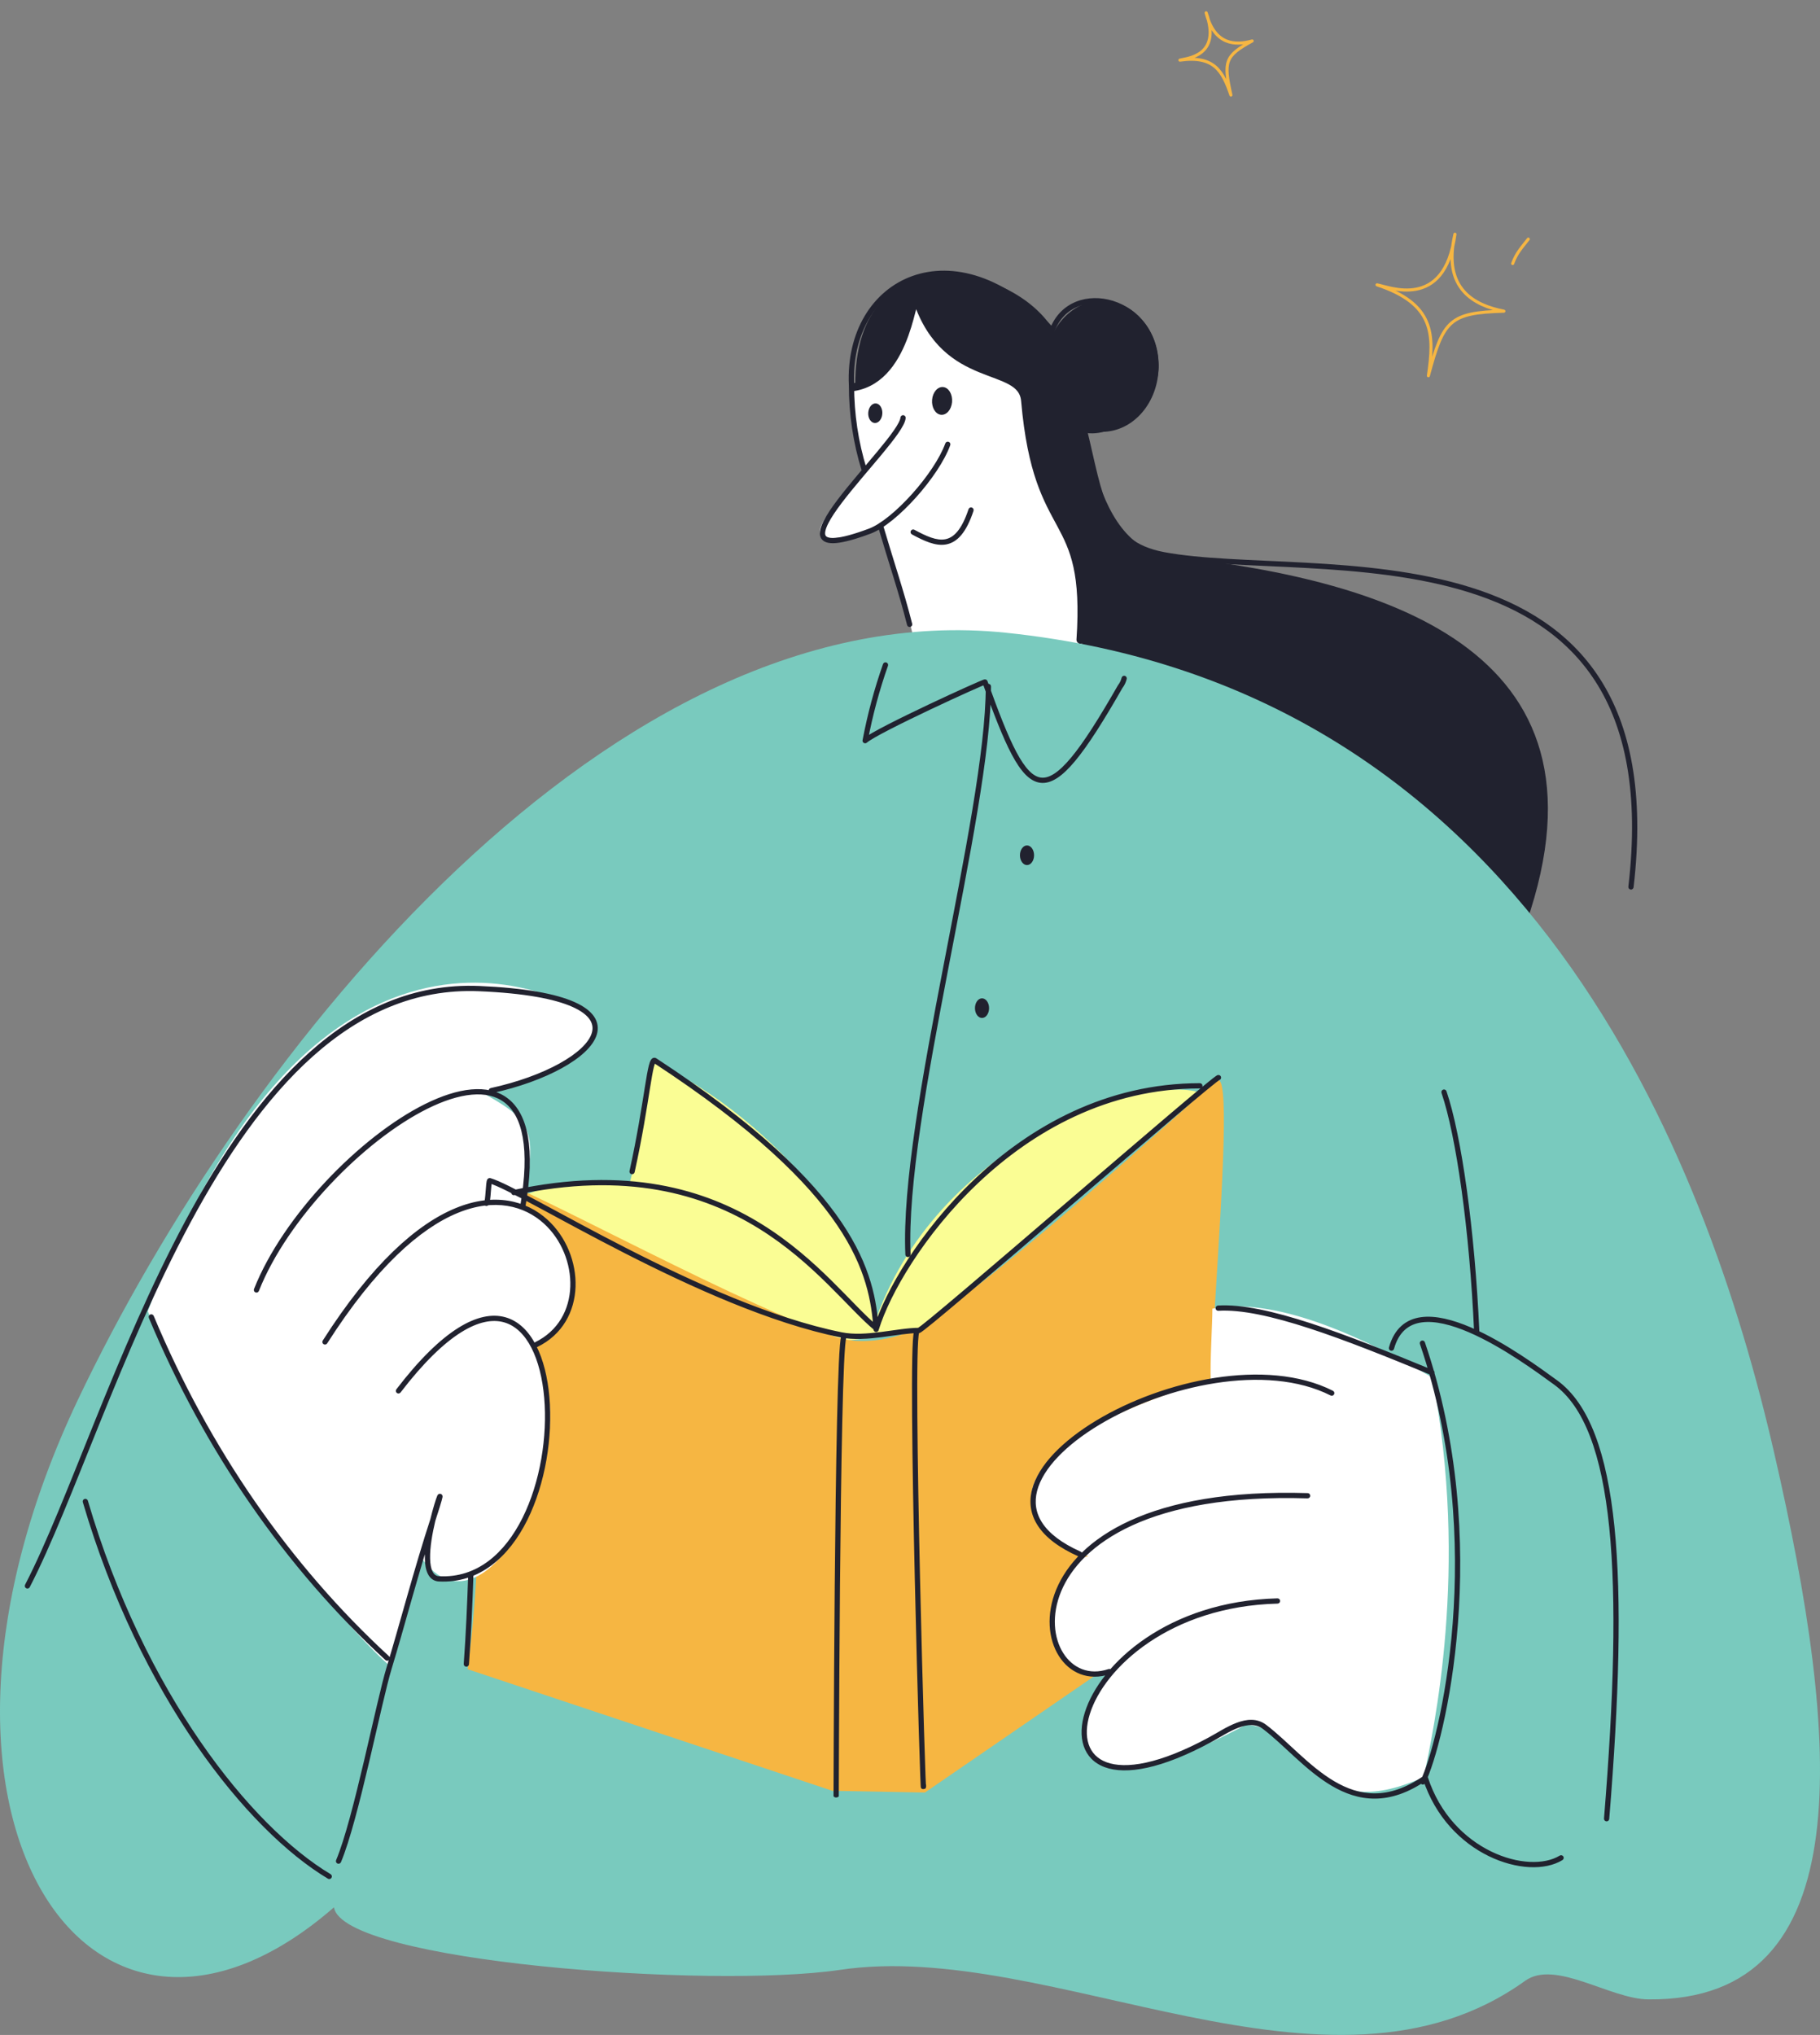
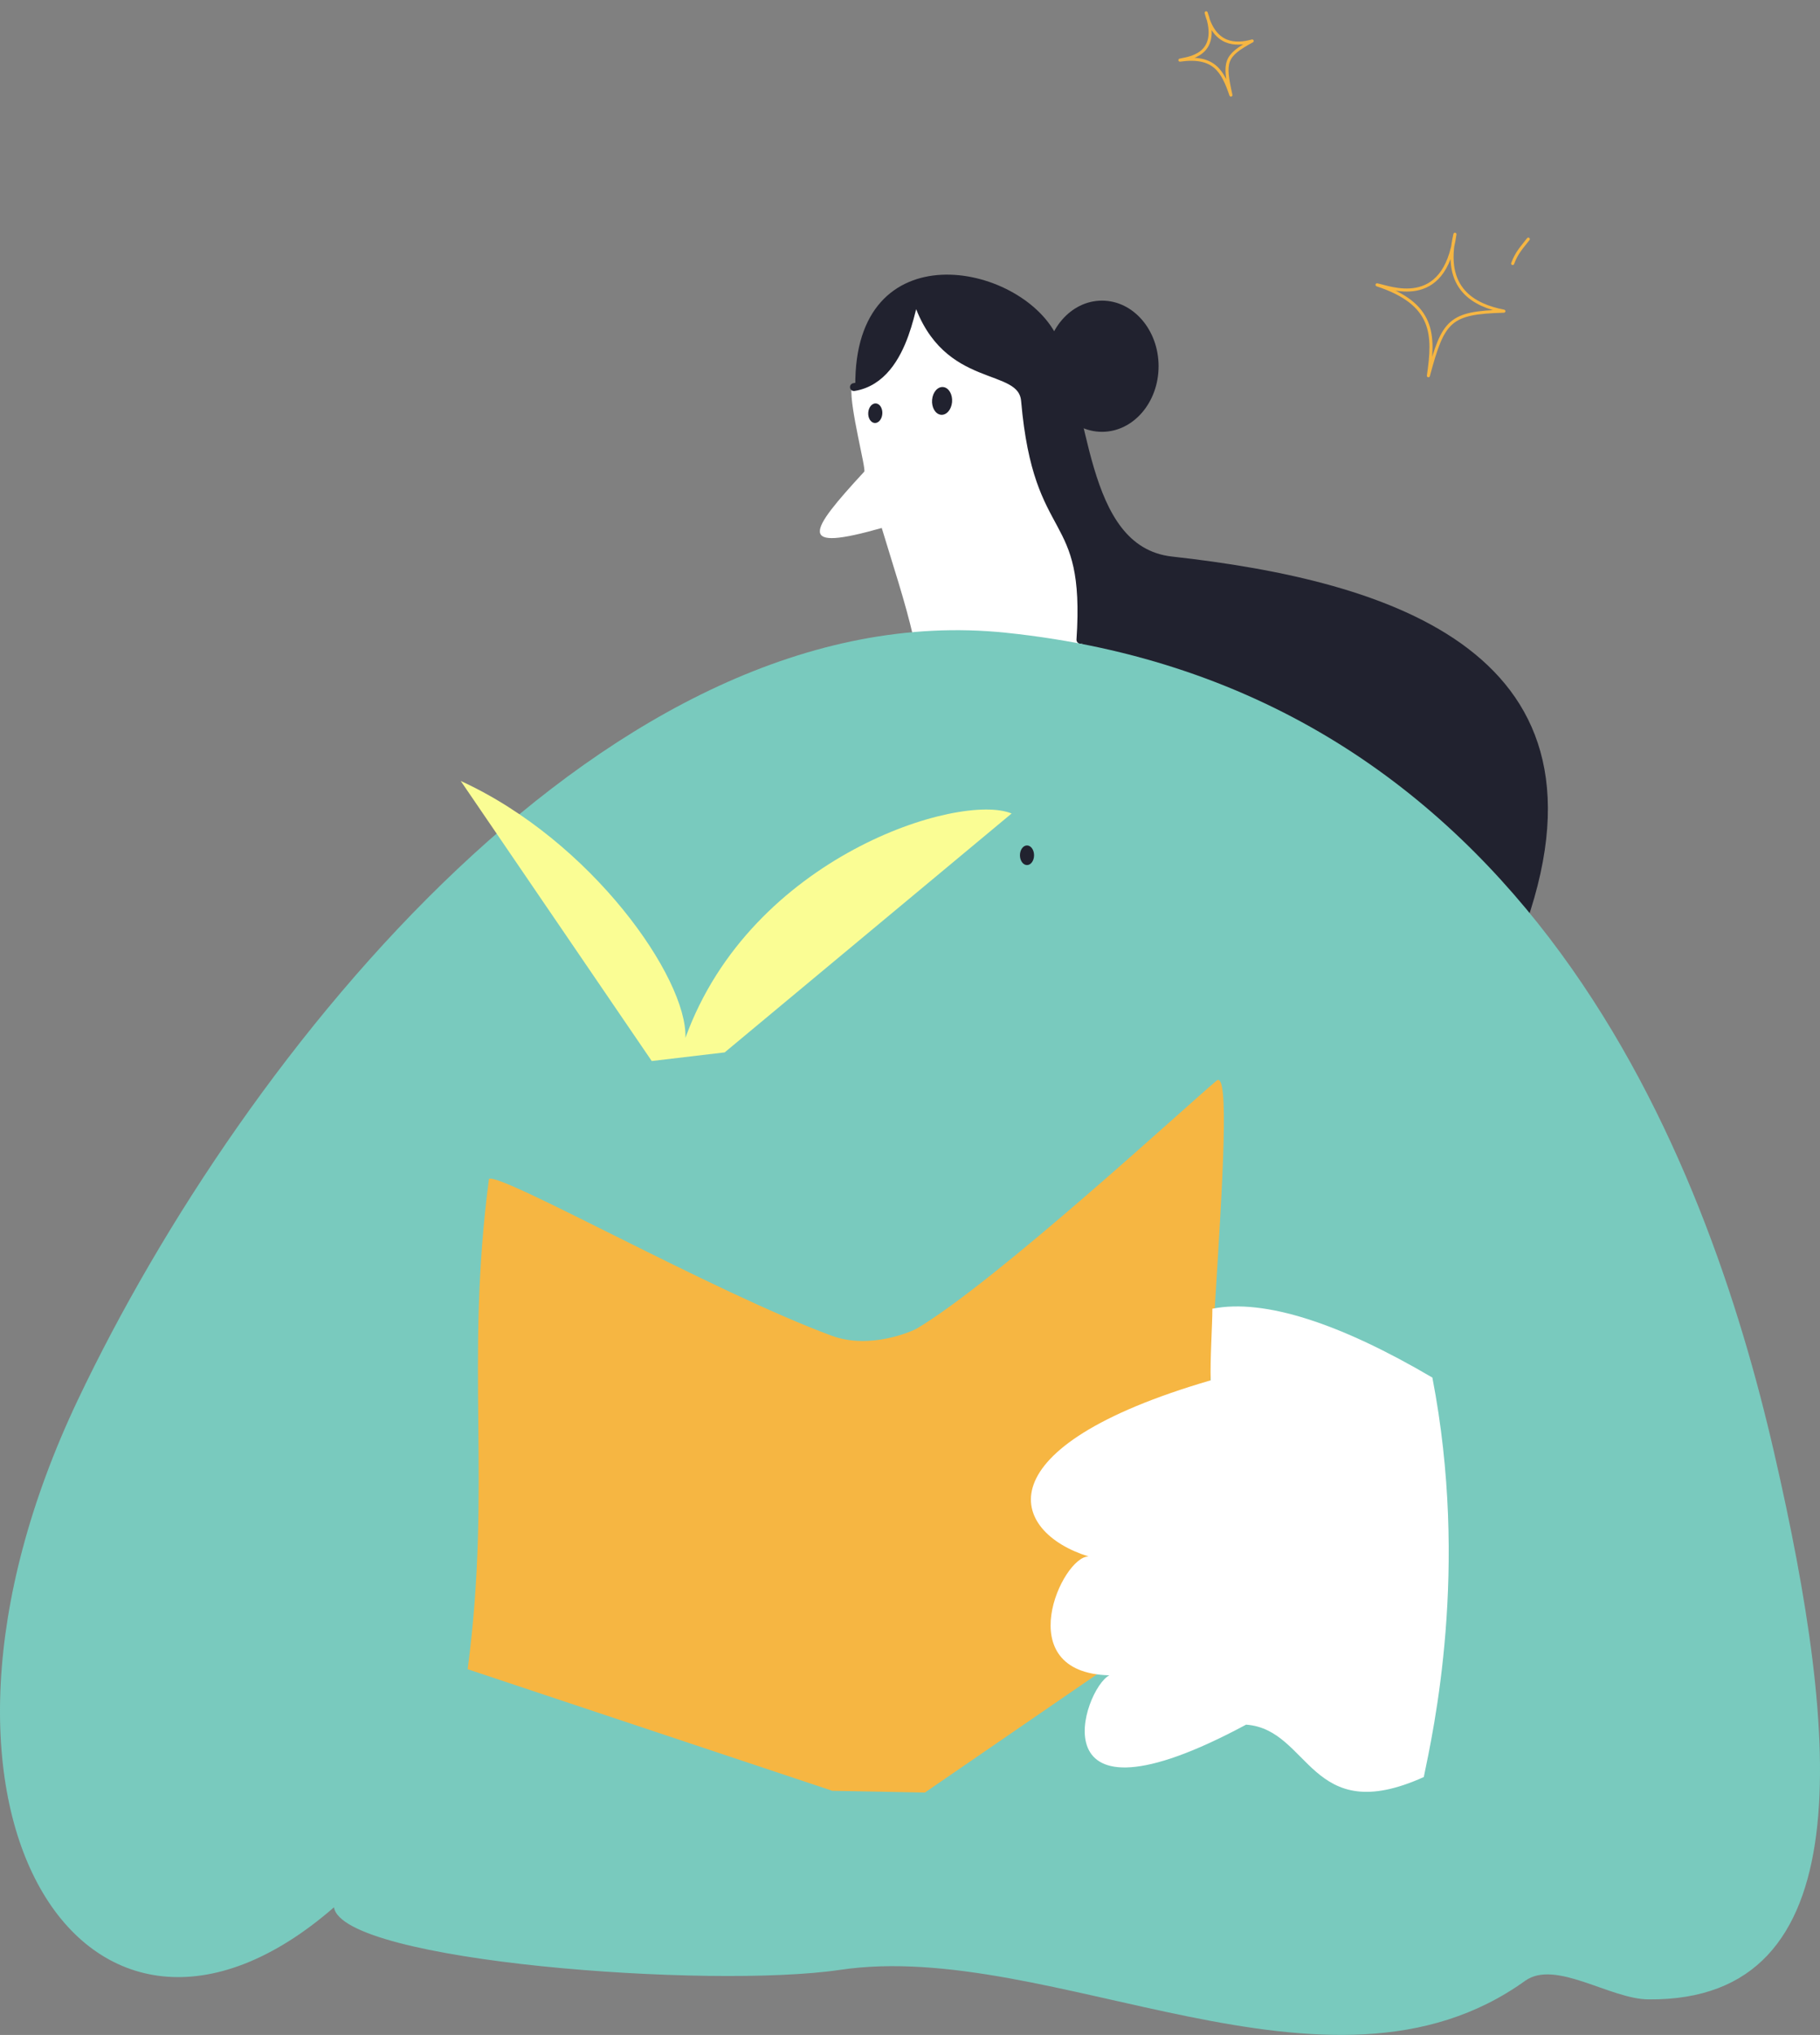
<svg xmlns="http://www.w3.org/2000/svg" fill="none" height="417" viewBox="0 0 373 417" width="373">
  <rect x="0" y="0" width="373" height="417" fill="#808080" stroke="none" />
  <path d="m221.881 133.374c31.853 5.59 66.968 32.98 89.943 58.507 21.982-58.359-27.23-72.886-71.634-77.833-18.097-2.012-16.636-31.233-23.642-45.249-7.545-15.088-41.61-21.668-41.255 10.339 4.41 0 11.43-7.866 12.409-17.859 4.141 13.802 21.131 15.583 22.28 19.392 1.021 9.581 2.127 16.573 9.927 32.32 2.78 5.854 1.475 20.514 1.972 20.382z" fill="#21222f" />
  <path clip-rule="evenodd" d="m221.314 133.44c2.467-14.973-2.255-23.086-7.659-32.75-3.191-5.689-2.482-20.233-4.368-21.272-4.254-2.325-15.941-3.595-21.854-18.139-2.014 17.512-14.736 18.766-12.92 18.238-.383 3.941 3.035 16.655 2.609 17.133-11.601 12.582-13.842 16.49 3.588 11.543 2.369 7.883 4.808 15.122 6.453 22.295 7.63 0 17.387.676 23.145 1.286s7.432 1.039 11.006 1.666z" fill="#fff" fill-rule="evenodd" />
  <path clip-rule="evenodd" d="m206.181 129.664c107.004 11.114 143.636 107.911 157.421 168.034 13.573 58.952 17.983 112.38-25.698 112.018-7.842 0-19.131-8.246-25.329-3.81-40.291 28.957-97.034-8.674-140.402-2.242-26.521 3.941-101.955-1.649-103.728-12.813-50.417 43.864-92.595-19.524-52.474-104.02 34.207-71.963 109.713-165.544 190.21-157.167z" fill="#79cabe" fill-rule="evenodd" />
  <path d="m221.427 131.099c1.829-27.407-8.75-19.294-11.346-48.959-.68-7.932-16.167-2.77-22.124-20.613-1.063-3.199-1.418 15.93-12.948 17.793" stroke="#21222f" stroke-linecap="round" stroke-linejoin="round" stroke-width="1.614" />
-   <path clip-rule="evenodd" d="m133.569 217.424c-2.439 11.114-1.943 15.633-4.538 25.065-17.175.725-11.502-1.055-22.337 2.638 13.969 7.487 35.668 19.887 66.017 29.683l14.948-1.765 58.813-48.959c-10.579-4.37-53.353 8.707-66.854 45.974.426-12.235-19.231-40.351-46.049-52.636z" fill="#fafd94" fill-rule="evenodd" />
+   <path clip-rule="evenodd" d="m133.569 217.424l14.948-1.765 58.813-48.959c-10.579-4.37-53.353 8.707-66.854 45.974.426-12.235-19.231-40.351-46.049-52.636z" fill="#fafd94" fill-rule="evenodd" />
  <g fill="#21222f">
    <ellipse rx="2.849" ry="2.06" transform="matrix(.087 -.996 .993 .117 193.074 82.156)" />
    <ellipse rx="2.009" ry="1.449" transform="matrix(.086 -.996 .993 .116 179.385 84.674)" />
    <ellipse cx="210.479" cy="175.259" rx="1.447" ry="2.012" />
  </g>
  <path clip-rule="evenodd" d="m249.323 221.464c-5.956 4.947-44.929 40.962-61.437 50.79-.737.445-9.487 4.403-17.429 1.468-24.493-9.054-67.805-33.475-70.244-32.14-4.992 37.928.624 62.547-4.368 100.475l74.725 24.916 18.976.363 58.345-40.088c-4.354-14.033 6.835-110.285 1.432-105.784z" fill="#f6b642" fill-rule="evenodd" />
  <path clip-rule="evenodd" d="m223.101 318.954c-5.404-.099-16.367 23.844 4.254 24.356-5.318 2.687-15.77 33.639 28.024 10.108 13.189.94 13.005 21.305 36.42 10.735 1.914-9.3 9.36-42.561 1.758-81.857-18.791-11.048-34.377-16.226-45.085-14.115 0 3.215-.496 10.685-.34 14.676-47.099 13.736-41.313 31.051-25.031 36.097z" fill="#fff" fill-rule="evenodd" />
-   <ellipse cx="201.26" cy="206.59" fill="#21222f" rx="1.447" ry="2.012" />
  <path d="m225.852 88.24c6.266 0 11.345-5.906 11.345-13.192s-5.079-13.192-11.345-13.192-11.346 5.906-11.346 13.192 5.08 13.192 11.346 13.192z" fill="#21222f" stroke="#21222f" stroke-width=".5" />
-   <path clip-rule="evenodd" d="m99.731 224.416c9.572 5.392 10.382 7.651 7.418 22.855 7.204 1.237 19.046 19.442 1.9 28.693 12.324 18.37-9.062 62.662-22.691 43.237-1.574 6.596-4.255 15.385-6.425 22.196-6.013-4.947-34.789-36.015-49.637-72.689 36.093-95.642 90.624-62.266 91.645-59.364 2.482 7.173-14.083 12.483-22.209 15.072z" fill="#fff" fill-rule="evenodd" />
-   <path d="m187.404 108.561c-.261-.141-.588-.043-.729.219-.141.261-.043.587.219.728zm12.112-3.875c.093-.282-.06-.586-.342-.68-.282-.093-.586.059-.679.341zm-13.612 23.395c.073.288.365.462.653.39.288-.073.463-.365.39-.653zm-4.947-20.55c-.084-.285-.383-.448-.668-.364-.285.083-.448.382-.364.667zm-4.363-11.133c.088.284.39.442.673.354.284-.088.443-.39.355-.673zm-2.081-17.441.538 0c0-.009-.001-.018-.001-.026zm41.128-11.263-.396.364c.126.138.315.2.499.164.184-.036.335-.165.401-.34zm21.273 7.717.537.017v-.002zm-14.679 12.681.123-.524c-.182-.043-.373.012-.505.145-.131.133-.185.325-.14.506zm16.253 25.576-.099.529zm95.237 68.026c-.034.295.177.562.472.596.295.035.562-.176.597-.471zm-148.111-96.029c.026-.296-.194-.557-.489-.582-.296-.026-.557.194-.583.49zm-7.357 23.172.188.504zm16.489-17.61c.101-.28-.044-.588-.324-.689-.279-.101-.587.044-.688.323zm-12.763 45.212c.099-.28-.048-.587-.328-.686-.28-.098-.588.049-.686.329zm-4.676 15.339-.529-.1c-.043.226.063.455.264.568.201.114.452.086.624-.068zm24.563-12.021.506-.182c-.002-.005-.003-.01-.005-.014zm27.712.94-.423-.333c-.017.021-.031.043-.044.065zm1.33-1.554c.071-.288-.105-.579-.393-.651-.289-.071-.58.105-.651.394zm-27.809 1.521c0-.297-.241-.538-.538-.538s-.538.241-.538.538zm-17.555 116.427c.013.297.265.527.561.514.297-.014.527-.265.514-.562zm110.901-33.475c-.096-.281-.402-.431-.683-.335s-.431.402-.335.683zm5.661 49.289c.014.297.265.527.562.514.297-.014.526-.265.513-.562zm26.621 99.747c-.024.296.197.556.493.58s.555-.196.58-.492zm-9.93-89.365-.316.435h.001zm-34.143-7.17c-.081.286.086.583.372.663s.583-.087.663-.373zm7.366-1.052c-.096-.281-.402-.431-.683-.334-.281.096-.431.402-.335.683zm-.907 89.859c-.131.267-.02.589.247.719.266.131.589.02.719-.247zm-29.286-36.313c.297-.007.532-.254.524-.551-.007-.297-.254-.532-.551-.524zm-13.742 27.842.257.473zm11.105-2.556-.327.428.001.001zm32.916 10.439.512-.166c-.052-.162-.178-.29-.34-.344-.161-.055-.339-.029-.478.068zm28.106 16.833c.253-.155.333-.486.179-.739-.155-.254-.486-.334-.74-.179zm-52.246-74.126c.297.009.545-.224.554-.521s-.224-.545-.521-.555zm-40.456 36.002c.281-.095.432-.401.336-.682s-.401-.432-.682-.336zm45.179-57.085c.265.134.589.028.723-.237s.028-.589-.237-.723zm-51.641 32.992c.272.12.59-.002.71-.274.121-.271-.001-.589-.273-.709zm28.668-97.592c.297 0 .538-.241.538-.538s-.241-.537-.538-.537zm-77.321 52.181.108-.527h-.001zm-72.03-31.595.145-.517c-.047-.014-.096-.021-.145-.021zm-.901 4.154c-.274.114-.404.428-.29.703.114.274.429.404.703.29zm-2.433 76.452c.01-.297-.222-.546-.519-.556-.297-.011-.546.222-.556.519zm-1.996 18.41c-.022.297.2.555.497.577.296.021.554-.201.576-.497zm150.866-117.92c.297 0 .538-.241.538-.538s-.241-.537-.538-.537zm-66.287 49.18-.342.415c.139.114.325.152.497.1.172-.051.306-.185.359-.356zm-74.427-28.361c-.29.062-.475.348-.413.639.062.29.348.475.639.413zm-4.625-20.893c-.29.064-.474.35-.411.64.063.291.35.475.64.411zm-2.381-20.384.022-.537zm-93.044 122.159c-.136.264-.033.589.231.725.264.137.588.033.725-.23zm61.007-50.04c-.16.251-.086.583.164.743.25.16.583.086.743-.164zm45.694-24.363.362-.398v-.001zm-2.219 24.729c-.268.129-.38.45-.251.718.129.267.451.38.719.25zm-78.123-5.413c-.115-.274-.43-.403-.704-.288-.274.114-.403.429-.288.703zm47.486 70.522c.219.201.559.187.76-.032s.187-.559-.031-.76zm-60.982-32.654c-.084-.285-.383-.448-.668-.365-.285.084-.448.383-.364.668zm49.199 77.457c.255.152.585.07.738-.185s.07-.585-.185-.738zm14.032-100.29c-.181.236-.136.573.1.754.236.181.573.136.754-.1zm8.752 38.848-.027.537h0zm-1.135-12.516.511.168h0zm-9.105 30.787.514.158zm-10.863 39.367c-.116.274.013.589.286.705.274.115.589-.013.705-.286zm-16.825-117.035c-.109.276.026.589.303.698s.589-.027.698-.303zm54.543-16.946c-.051.293.145.571.437.622.293.051.571-.144.622-.437zm22.412-7.229c-.064.29.12.577.41.641s.577-.12.641-.41zm5.234-22.624-.319.433c.008.006.016.011.024.017zm44.775 55.116c.022.296.28.519.576.497s.519-.279.497-.576zm-5.591 1.65c.095-.281-.056-.586-.337-.682-.282-.095-.587.056-.682.337zm-1.532 93.607c0-.297-.241-.538-.538-.538s-.538.241-.538.538zm16.451-94.53c.096-.282-.055-.587-.337-.682-.281-.095-.586.055-.682.337zm1.447 92.617c0-.297-.241-.538-.538-.538s-.538.241-.538.538zm59.831-98.274c-.296.018-.522.273-.504.57.017.296.272.522.569.504zm43.636 14.227c.274.113.589-.018.702-.292.113-.275-.017-.589-.292-.703zm-106.373-172.247c1.218.657 2.42 1.266 3.579 1.663 1.159.396 2.318.595 3.441.388 2.299-.423 4.14-2.467 5.602-6.873l-1.021-.339c-1.432 4.317-3.087 5.843-4.776 6.154-.872.161-1.831.017-2.898-.348-1.068-.365-2.203-.937-3.417-1.592zm.053 18.31c-1.69-6.706-3.716-12.552-5.99-20.287l-1.032.303c2.292 7.799 4.294 13.563 5.979 20.247zm-9.325-31.739c-1.705-5.489-2.575-11.283-2.571-17.122l-1.076-.001c-.004 5.945.882 11.847 2.619 17.442zm-2.572-17.148c-.516-10.646 4.671-18.641 12.32-21.368 7.648-2.727 17.977-.261 27.875 10.496l.791-.728c-10.084-10.96-20.844-13.698-29.027-10.781-8.181 2.917-13.567 11.411-13.034 22.434zm41.095-11.049c1.904-5.102 6.98-6.661 11.637-5.209 4.644 1.448 8.779 5.889 8.594 12.724l1.075.029c.199-7.347-4.275-12.198-9.349-13.78-5.061-1.578-10.813.095-12.965 5.86zm20.231 7.512c-.107 3.417-2.225 6.794-5.072 9.166-2.858 2.382-6.301 3.629-8.946 3.008l-.246 1.047c3.113.731 6.897-.743 9.881-3.229 2.996-2.497 5.339-6.137 5.458-9.959zm-14.663 12.825c.41 1.677.778 3.298 1.134 4.859.356 1.56.699 3.061 1.057 4.492.715 2.858 1.496 5.46 2.574 7.721 1.08 2.267 2.463 4.203 4.389 5.721s4.365 2.594 7.522 3.184l.198-1.057c-3.019-.565-5.289-1.581-7.054-2.972-1.766-1.392-3.056-3.182-4.084-5.339-1.031-2.162-1.791-4.681-2.501-7.519-.355-1.418-.696-2.908-1.052-4.47-.355-1.56-.726-3.189-1.138-4.876zm16.676 25.977c7.679 1.435 18.112 1.574 29.186 2.183 11.11.611 22.917 1.694 33.476 4.996 10.553 3.299 19.818 8.8 25.897 18.222 6.081 9.424 9.027 22.848 6.777 42.096l1.069.125c2.268-19.406-.683-33.106-6.942-42.804-6.259-9.701-15.776-15.32-26.48-18.666-10.696-3.344-22.617-4.432-33.738-5.043-11.157-.613-21.459-.748-29.047-2.166zm-53.847-28.625c-.019.224-.13.564-.369 1.032-.234.457-.569.994-.989 1.6-.84 1.212-1.994 2.659-3.303 4.235-2.603 3.135-5.814 6.778-8.215 9.949-1.202 1.587-2.221 3.083-2.869 4.362-.324.64-.566 1.246-.686 1.797-.119.546-.129 1.091.076 1.566.214.497.627.835 1.179 1.02.534.179 1.209.219 2.015.147 1.612-.146 3.918-.764 7.064-1.939l-.377-1.008c-3.122 1.166-5.319 1.743-6.784 1.875-.734.067-1.241.017-1.577-.095-.318-.107-.461-.26-.532-.426-.081-.188-.107-.479-.013-.911.093-.428.292-.943.594-1.54.604-1.192 1.577-2.626 2.767-4.199 2.383-3.146 5.55-6.736 8.186-9.911 1.311-1.579 2.491-3.057 3.359-4.309.435-.626.798-1.207 1.062-1.723.259-.506.447-.996.484-1.429zm-6.097 23.769c2.71-1.013 6.215-3.984 9.294-7.422 3.089-3.448 5.846-7.474 7.007-10.693l-1.012-.365c-1.094 3.031-3.748 6.937-6.796 10.341-3.059 3.414-6.418 6.214-8.87 7.131zm2.524 26.74c-1.779 5.05-3.181 10.268-4.191 15.596l1.057.2c1-5.275 2.388-10.441 4.148-15.439zm-3.303 16.096c.246-.22.801-.583 1.637-1.064.821-.471 1.871-1.034 3.071-1.652 2.4-1.236 5.384-2.687 8.301-4.068 2.915-1.381 5.76-2.69 7.878-3.642 1.06-.476 1.936-.862 2.548-1.123.307-.13.543-.228.701-.289.081-.031.132-.049.159-.058.017-.005.008-.001-.015.003-.007.001-.051.01-.11.006-.029-.001-.096-.007-.175-.04-.085-.035-.223-.121-.292-.298l1.002-.392c-.07-.18-.209-.266-.296-.302-.08-.034-.15-.04-.182-.042-.066-.003-.12.006-.138.009-.046.009-.089.022-.116.03-.062.019-.139.048-.225.081-.175.068-.424.171-.734.303-.622.264-1.505.654-2.567 1.131-2.126.955-4.977 2.267-7.899 3.651-2.921 1.383-5.917 2.839-8.333 4.083-1.207.622-2.273 1.193-3.114 1.677-.826.474-1.477.888-1.82 1.195zm23.698-12.239c2.257 6.274 4.154 11.212 5.976 14.647.912 1.718 1.819 3.089 2.764 4.07.947.982 1.962 1.603 3.084 1.75 1.125.148 2.266-.193 3.437-.947 1.166-.75 2.395-1.931 3.723-3.527 2.657-3.192 5.796-8.148 9.7-14.968l-.933-.535c-3.903 6.818-7.002 11.702-9.594 14.815-1.295 1.556-2.443 2.644-3.478 3.311-1.031.663-1.917.889-2.715.784-.801-.105-1.607-.556-2.45-1.43-.845-.877-1.697-2.149-2.588-3.827-1.78-3.357-3.654-8.224-5.914-14.507zm28.641 1.09c.427-.544.736-1.19.907-1.886l-1.044-.257c-.137.555-.382 1.061-.709 1.478zm-27.978-.365c0 13.126-4.42 35.121-8.704 57.438-4.272 22.259-8.41 44.837-7.775 58.989l1.075-.048c-.628-13.996 3.474-36.427 7.757-58.738 4.271-22.251 8.723-44.384 8.723-57.641zm93.404 83.3c3.009 8.812 5.744 28.041 6.679 48.941l1.075-.048c-.936-20.918-3.675-40.276-6.736-49.241zm34.373 148.776c2.021-24.742 2.599-44.822 1.068-59.885-.766-7.532-2.061-13.833-3.98-18.844-1.918-5.012-4.473-8.766-7.775-11.16l-.631.871c3.079 2.232 5.529 5.783 7.401 10.673 1.873 4.891 3.154 11.089 3.914 18.569 1.522 14.961.951 34.96-1.07 59.688zm-10.687-89.889c-3.135-2.274-10.55-7.785-17.715-10.856-3.573-1.531-7.167-2.494-10.173-2.079-1.516.21-2.892.772-4.03 1.795-1.135 1.021-1.999 2.472-2.541 4.406l1.035.29c.5-1.781 1.272-3.039 2.226-3.896.952-.857 2.118-1.344 3.458-1.529 2.706-.374 6.077.491 9.602 2.002 7.032 3.014 14.345 8.445 17.506 10.738zm-28.111-7.437c6.997 20.443 7.971 40.896 6.716 57.217-1.256 16.34-4.74 28.479-6.605 32.293l.966.472c1.95-3.985 5.45-16.276 6.712-32.682 1.262-16.424.286-37.031-6.771-57.649zm-29.202 52.122c-22.392.574-36.367 13.378-39.481 23.392-.781 2.509-.891 4.884-.229 6.858.667 1.992 2.107 3.529 4.315 4.345 2.187.809 5.097.901 8.727.104 3.634-.797 8.027-2.494 13.21-5.309l-.514-.945c-5.124 2.783-9.42 4.434-12.927 5.204-3.511.77-6.195.65-8.123-.063-1.909-.706-3.106-2.001-3.668-3.678-.569-1.696-.5-3.83.236-6.196 2.951-9.49 16.455-22.072 38.481-22.637zm-13.458 29.39c1.726-.94 3.584-2.172 5.48-2.886 1.872-.706 3.586-.827 5.041.285l.653-.855c-1.892-1.445-4.063-1.195-6.074-.437-1.986.749-4.007 2.073-5.614 2.948zm10.522-2.6c2.102 1.596 4.248 3.683 6.572 5.802 2.309 2.104 4.776 4.222 7.466 5.809 2.695 1.589 5.635 2.658 8.889 2.639 3.257-.019 6.775-1.127 10.622-3.799l-.613-.883c-3.705 2.572-7.015 3.589-10.015 3.606-3.005.018-5.754-.967-8.337-2.49-2.587-1.526-4.986-3.58-7.287-5.677-2.285-2.083-4.493-4.229-6.646-5.864zm32.731 10.175c2.559 7.909 7.934 13.142 13.54 15.87 5.571 2.712 11.483 2.993 15.077.798l-.561-.918c-3.156 1.928-8.646 1.781-14.045-.847-5.365-2.611-10.526-7.626-12.988-15.234zm-23.596-58.534c-32.582-1.016-47.253 9.445-51.523 19.732-2.127 5.126-1.648 10.186.514 13.622 2.177 3.46 6.055 5.242 10.52 3.724l-.346-1.018c-3.953 1.343-7.327-.202-9.263-3.279-1.951-3.1-2.445-7.785-.431-12.636 4.012-9.666 18.082-20.081 50.496-19.069zm5.176-20.967c-6.853-3.467-15.572-3.987-24.243-2.637-8.679 1.352-17.373 4.585-24.218 8.702-6.814 4.097-11.917 9.144-13.212 14.179-.656 2.549-.332 5.086 1.219 7.442 1.54 2.339 4.262 4.459 8.327 6.266l.437-.983c-3.958-1.76-6.479-3.769-7.865-5.875-1.375-2.087-1.661-4.308-1.076-6.581 1.185-4.609 5.969-9.464 12.725-13.527 6.725-4.044 15.287-7.23 23.828-8.56 8.549-1.331 17.015-.793 23.592 2.534zm-23.459-64.715c-.125 0-.222.043-.245.053-.042.018-.08.038-.111.056-.063.036-.134.083-.209.136-.153.106-.356.258-.602.45-.495.384-1.188.944-2.049 1.654-1.722 1.419-4.129 3.445-6.99 5.874-5.724 4.858-13.276 11.336-20.829 17.812-7.553 6.477-15.107 12.952-20.837 17.808-2.865 2.429-5.272 4.45-6.995 5.864-.862.708-1.548 1.26-2.034 1.634-.244.188-.431.327-.561.416-.067.046-.109.073-.133.086-.013.007-.011.005.002 0 .006-.003.022-.009.045-.015.02-.006.065-.017.126-.017v1.076c.12 0 .214-.039.24-.05.043-.018.083-.039.114-.056.065-.037.138-.084.215-.137.155-.106.36-.259.609-.451.499-.384 1.196-.945 2.06-1.654 1.729-1.42 4.142-3.446 7.008-5.875 5.733-4.859 13.289-11.336 20.842-17.812 7.553-6.477 15.102-12.953 20.824-17.809 2.861-2.428 5.263-4.45 6.979-5.864.858-.708 1.542-1.26 2.024-1.635.242-.188.427-.327.557-.417.065-.045.108-.072.131-.086.013-.007.011-.005-.002 0-.006.003-.022.01-.046.016-.019.006-.068.018-.133.018zm-61.422 51.811c-2.173 0-4.944.497-7.703.848-2.803.356-5.636.571-8.088.07l-.215 1.054c2.64.539 5.628.3 8.438-.057 2.854-.363 5.486-.839 7.568-.839zm-15.792.918c-14.168-2.854-30.421-10.244-44.014-17.184-6.792-3.468-12.905-6.815-17.755-9.421-2.422-1.302-4.533-2.42-6.252-3.273-1.708-.848-3.067-1.453-3.971-1.707l-.291 1.035c.794.224 2.07.785 3.783 1.635 1.702.845 3.799 1.956 6.222 3.258 4.841 2.601 10.969 5.957 17.775 9.431 13.601 6.945 29.966 14.396 44.29 17.281zm-72.137-31.606c-.193 0-.329.094-.402.165-.069.068-.11.139-.132.183-.044.089-.071.185-.089.259-.037.156-.066.359-.09.574-.05.436-.091 1.016-.134 1.58-.044.574-.089 1.134-.147 1.559-.029.214-.059.374-.088.477-.015.053-.023.069-.02.063.002-.004.013-.025.038-.054.024-.027.076-.078.163-.114l.413.993c.207-.086.305-.259.341-.327.046-.089.079-.187.103-.272.048-.175.086-.392.117-.621.063-.462.111-1.055.154-1.623.044-.577.083-1.129.13-1.54.023-.207.046-.356.068-.446.012-.049.016-.05.004-.027-.005.011-.029.058-.081.108-.055.054-.173.139-.347.139zm-4.41 81.107c-.213 6.149-.468 12.324-.921 18.447l1.073.08c.455-6.145.71-12.338.923-18.49zm149.946-100.548c-19.209 0-34.804 8.934-46.133 19.638-11.32 10.694-18.432 23.201-20.668 30.459l1.028.317c2.174-7.056 9.174-19.409 20.379-29.994 11.195-10.577 26.539-19.345 45.394-19.345zm-65.945 49.84c-2.636-2.17-5.668-5.572-9.562-9.407-3.867-3.809-8.522-7.977-14.305-11.559-11.586-7.177-27.647-11.973-50.902-6.98l.226 1.052c22.979-4.934 38.756-.191 50.11 6.842 5.686 3.523 10.276 7.629 14.116 11.411 3.813 3.756 6.951 7.263 9.633 9.471zm-79.165-47.788c5.561-1.212 10.564-3.039 14.354-5.133 1.895-1.046 3.5-2.166 4.721-3.32 1.216-1.149 2.082-2.36 2.447-3.592.372-1.257.213-2.506-.565-3.656-.763-1.128-2.096-2.124-4.004-2.974-3.815-1.7-10.13-2.905-19.541-3.297l-.045 1.075c9.373.391 15.523 1.589 19.148 3.205 1.812.807 2.944 1.696 3.551 2.593.592.875.708 1.79.425 2.748-.291.983-1.014 2.038-2.155 3.116-1.137 1.074-2.661 2.144-4.502 3.161-3.681 2.033-8.583 3.828-14.063 5.023zm-2.588-21.972c-13.444-.56-24.908 4.787-34.791 13.599-9.874 8.804-18.19 21.083-25.369 34.443-7.181 13.365-13.24 27.845-18.587 41.071-5.354 13.244-9.984 25.202-14.319 33.583l.955.495c4.365-8.439 9.021-20.468 14.361-33.674 5.346-13.224 11.387-27.657 18.538-40.966 7.152-13.312 15.398-25.465 25.137-34.149 9.73-8.676 20.933-13.872 34.031-13.327zm-31.152 73.235c9.964-15.623 19.107-23.582 26.727-26.719 7.586-3.122 13.677-1.478 17.698 2.175l.724-.797c-4.347-3.948-10.884-5.644-18.831-2.372-7.913 3.257-17.206 11.426-27.225 27.134zm44.425-24.545c3.602 3.279 5.563 8.212 5.4 12.908-.163 4.68-2.429 9.091-7.257 11.424l.468.968c5.241-2.532 7.69-7.339 7.864-12.355.174-5-1.907-10.241-5.751-13.74zm-80.972 19.334c11.431 27.293 27.998 51.254 48.479 70.107l.729-.792c-20.36-18.741-36.84-42.571-48.215-69.73zm-13.535 37.756c11.655 39.663 33.56 67.17 50.232 77.154l.553-.923c-16.372-9.804-38.148-37.044-49.752-76.534zm65.117-22.482c4.704-6.141 8.835-10.084 12.388-12.315 3.551-2.23 6.472-2.72 8.81-2.063 2.34.659 4.227 2.504 5.624 5.229 1.397 2.724 2.277 6.278 2.618 10.233.682 7.913-.803 17.303-4.434 24.595-3.633 7.293-9.339 12.367-17.081 11.978l-.054 1.074c8.347.419 14.369-5.085 18.098-12.573 3.73-7.488 5.239-17.08 4.542-25.167-.348-4.044-1.252-7.745-2.732-10.631-1.479-2.886-3.564-5.007-6.29-5.773-2.729-.768-5.968-.141-9.674 2.187-3.704 2.325-7.925 6.379-12.67 12.572zm7.925 37.657c-.627-.032-1.054-.347-1.358-.945-.321-.632-.486-1.555-.511-2.693-.049-2.264.46-5.138 1.042-7.586.584-2.452 1.222-4.404 1.404-4.817.01-.022.014-.029.012-.026-.001.001-.007.012-.019.029-.004.006-.042.064-.115.117-.037.027-.124.084-.253.099-.156.018-.31-.034-.423-.138-.093-.086-.131-.181-.145-.223-.016-.048-.021-.088-.023-.108-.007-.064.003-.107-.001-.083-.008.053-.047.225-.142.565-.183.657-.542 1.833-1.142 3.662l1.022.336c.602-1.835.967-3.029 1.156-3.709.091-.328.151-.567.17-.7.003-.024.015-.099.006-.182-.003-.025-.009-.068-.025-.119-.015-.045-.053-.143-.148-.231-.115-.105-.271-.157-.428-.139-.131.015-.221.073-.26.102-.077.057-.122.122-.133.138-.019.027-.033.052-.043.07-.019.035-.037.074-.052.109-.221.505-.878 2.534-1.465 4.999-.588 2.47-1.123 5.453-1.071 7.858.026 1.198.198 2.312.627 3.157.447.879 1.184 1.478 2.262 1.532zm-1.673-12.147c-3.473 10.581-6.64 22.747-9.108 30.797l1.028.316c2.496-8.143 5.625-20.185 9.102-30.777zm-9.108 30.797c-1.049 3.42-2.752 11.227-4.629 19.186-1.886 7.998-3.947 16.144-5.719 20.339l.991.419c1.815-4.297 3.896-12.543 5.775-20.511 1.889-8.008 3.575-15.743 4.611-19.117zm-26.173-77.115c2.889-7.319 8.239-15.028 14.526-21.732 6.287-6.703 13.478-12.365 20.02-15.61 3.271-1.623 6.356-2.63 9.067-2.875 2.707-.246 5.008.268 6.777 1.644s3.082 3.674 3.69 7.154c.609 3.483.504 8.112-.536 14.078l1.059.185c1.052-6.034 1.175-10.798.537-14.449-.639-3.654-2.048-6.229-4.09-7.817-2.043-1.589-4.641-2.129-7.534-1.867-2.889.262-6.105 1.325-9.448 2.983-6.686 3.318-13.977 9.069-20.326 15.838s-11.788 14.591-14.742 22.073zm77.006-24.339c1.606-7.298 2.505-13.204 3.141-17.17.32-1.992.569-3.468.805-4.395.122-.477.225-.743.299-.859.039-.062.022-.004-.077.032-.146.055-.268-.003-.304-.03l.638-.866c-.177-.13-.433-.215-.709-.112-.23.085-.372.266-.457.4-.174.275-.31.691-.432 1.17-.251.984-.508 2.514-.825 4.49-.637 3.971-1.531 9.846-3.13 17.109zm3.888-22.405c20.532 13.435 31.59 24.354 37.62 33.276 6.015 8.902 7.043 15.843 7.45 21.39l1.073-.079c-.416-5.666-1.479-12.807-7.632-21.913-6.139-9.085-17.325-20.097-37.922-33.574zm38.46 55.971c-.063.184-.111.45-.153.757-.044.317-.085.717-.125 1.189-.08.944-.154 2.199-.224 3.713-.14 3.03-.262 7.118-.369 11.88-.212 9.523-.363 21.756-.47 33.643-.106 11.888-.168 23.431-.203 31.577-.018 4.073-.029 7.296-.036 9.289-.003.996-.005 1.684-.007 2.017 0 .083 0 .144-.001.181v.036c0 .009 0-.002.001-.016.025-.137.674-.49 1.073-.003.001.009.001.02.001.021s0-.005 0-.023c0-.015 0-.037 0-.065 0-.057 0-.138 0-.244h-1.076c0 .208 0 .328.001.352 0 .004 0 .016.001.026.4.487 1.048.134 1.074-.004 0-.007 0-.017.001-.021 0-.002 0-.006 0-.008 0-.01 0-.025 0-.044 0-.039.001-.1.001-.184.001-.333.004-1.022.007-2.018.006-1.992.018-5.215.035-9.287.036-8.145.098-19.687.204-31.572.107-11.886.257-24.113.47-33.629.106-4.759.228-8.837.367-11.854.07-1.509.144-2.748.222-3.673.039-.462.079-.841.119-1.133.041-.304.079-.48.106-.558zm14.919-.923c-.064.188-.109.457-.145.762-.038.318-.071.715-.1 1.184-.058.938-.1 2.183-.129 3.683-.059 3.003-.064 7.052-.031 11.766.067 9.429.288 21.535.554 33.297s.577 23.181.82 31.236c.122 4.028.228 7.216.302 9.185.038.983.068 1.669.089 2.004.005.082.01.152.015.201.002.017.006.061.016.104.004.014.014.049.022.071.016.038.086.151.151.219.192.108.603.072.76-.052.048-.064.1-.169.112-.205.015-.05.019-.094.02-.102.002-.018.003-.034.004-.047.002-.026.003-.056.004-.087.001-.064.002-.149.002-.257h-1.076c0 .105-.001.181-.002.231 0 .026-.001.04-.001.047-.002.033-.002-.022.017-.087.011-.033.062-.136.11-.2.156-.123.566-.159.757-.052.065.067.135.18.15.216.006.019.016.051.018.062.007.029.008.047.006.026-.003-.024-.007-.074-.012-.155-.02-.32-.049-.993-.087-1.978-.074-1.965-.18-5.15-.301-9.176-.244-8.053-.554-19.47-.82-31.229s-.488-23.859-.554-33.28c-.033-4.711-.028-8.748.03-11.737.029-1.494.071-2.722.128-3.638.028-.458.06-.833.094-1.122.036-.301.071-.472.096-.545zm62.362-4.238c4.684-.282 11.078 1.139 18.589 3.584 7.494 2.44 16.032 5.874 24.982 9.569l.41-.995c-8.948-3.693-17.521-7.143-25.059-9.597-7.523-2.449-14.084-3.93-18.987-3.635z" fill="#21222f" />
  <path d="m298.181 48c-2.643 11.29 4.072 14.598 10.036 15.769-11.143.31-12.429 1.849-15.476 13.231 1.262-8.522 1.19-14.747-10.524-18.629 2.321.379 13.845 5.433 15.964-10.371z" style="fill-rule:evenodd;clip-rule:evenodd;stroke:#f6b642;stroke-width:.628;stroke-linecap:round;stroke-linejoin:round" />
  <path d="m247.197 2.627c1.706 6.7 6.05 6.703 9.43 5.766-5.637 3.082-5.879 4.237-4.356 11.092-1.664-4.866-3.39-8.16-10.457-7.16 1.31-.375 8.61-.724 5.383-9.698z" style="fill-rule:evenodd;clip-rule:evenodd;stroke:#f6b642;stroke-width:.628;stroke-linecap:round;stroke-linejoin:round" />
  <path d="m313.217 49c-1.427 1.839-2.388 2.792-3.204 5.002" stroke="#f6b642" stroke-linecap="round" stroke-linejoin="round" stroke-width=".628" />
</svg>